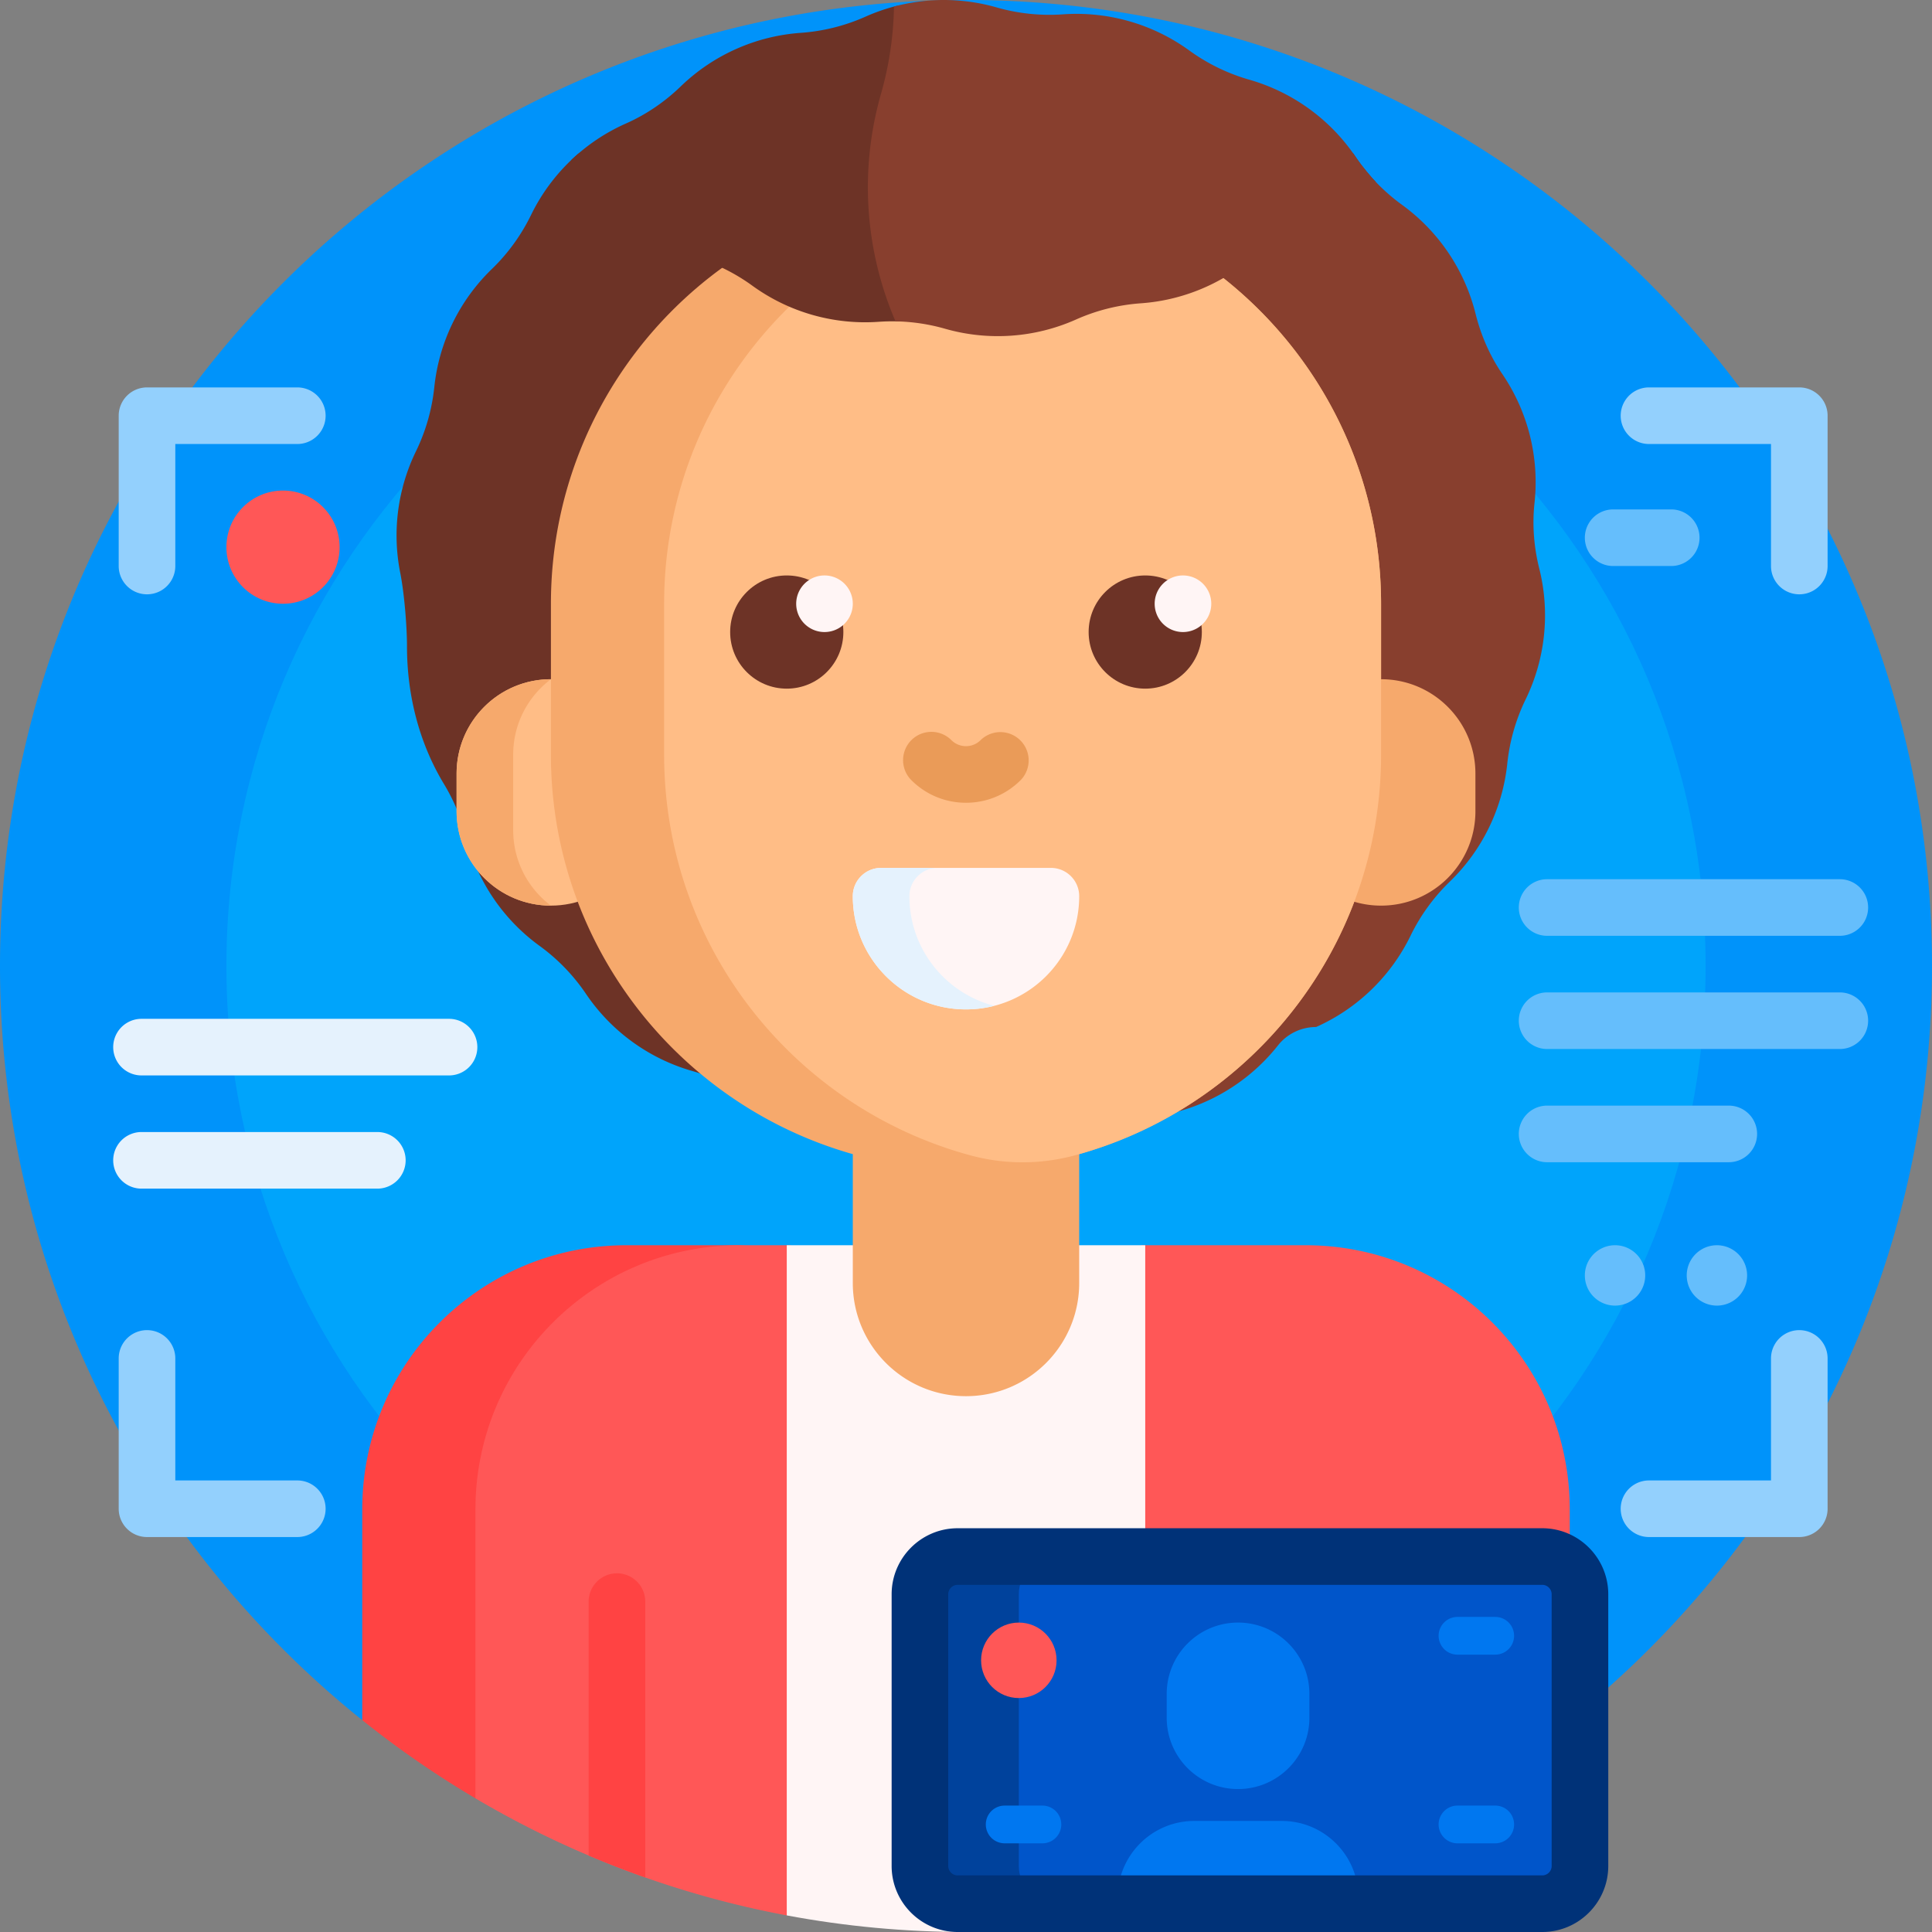
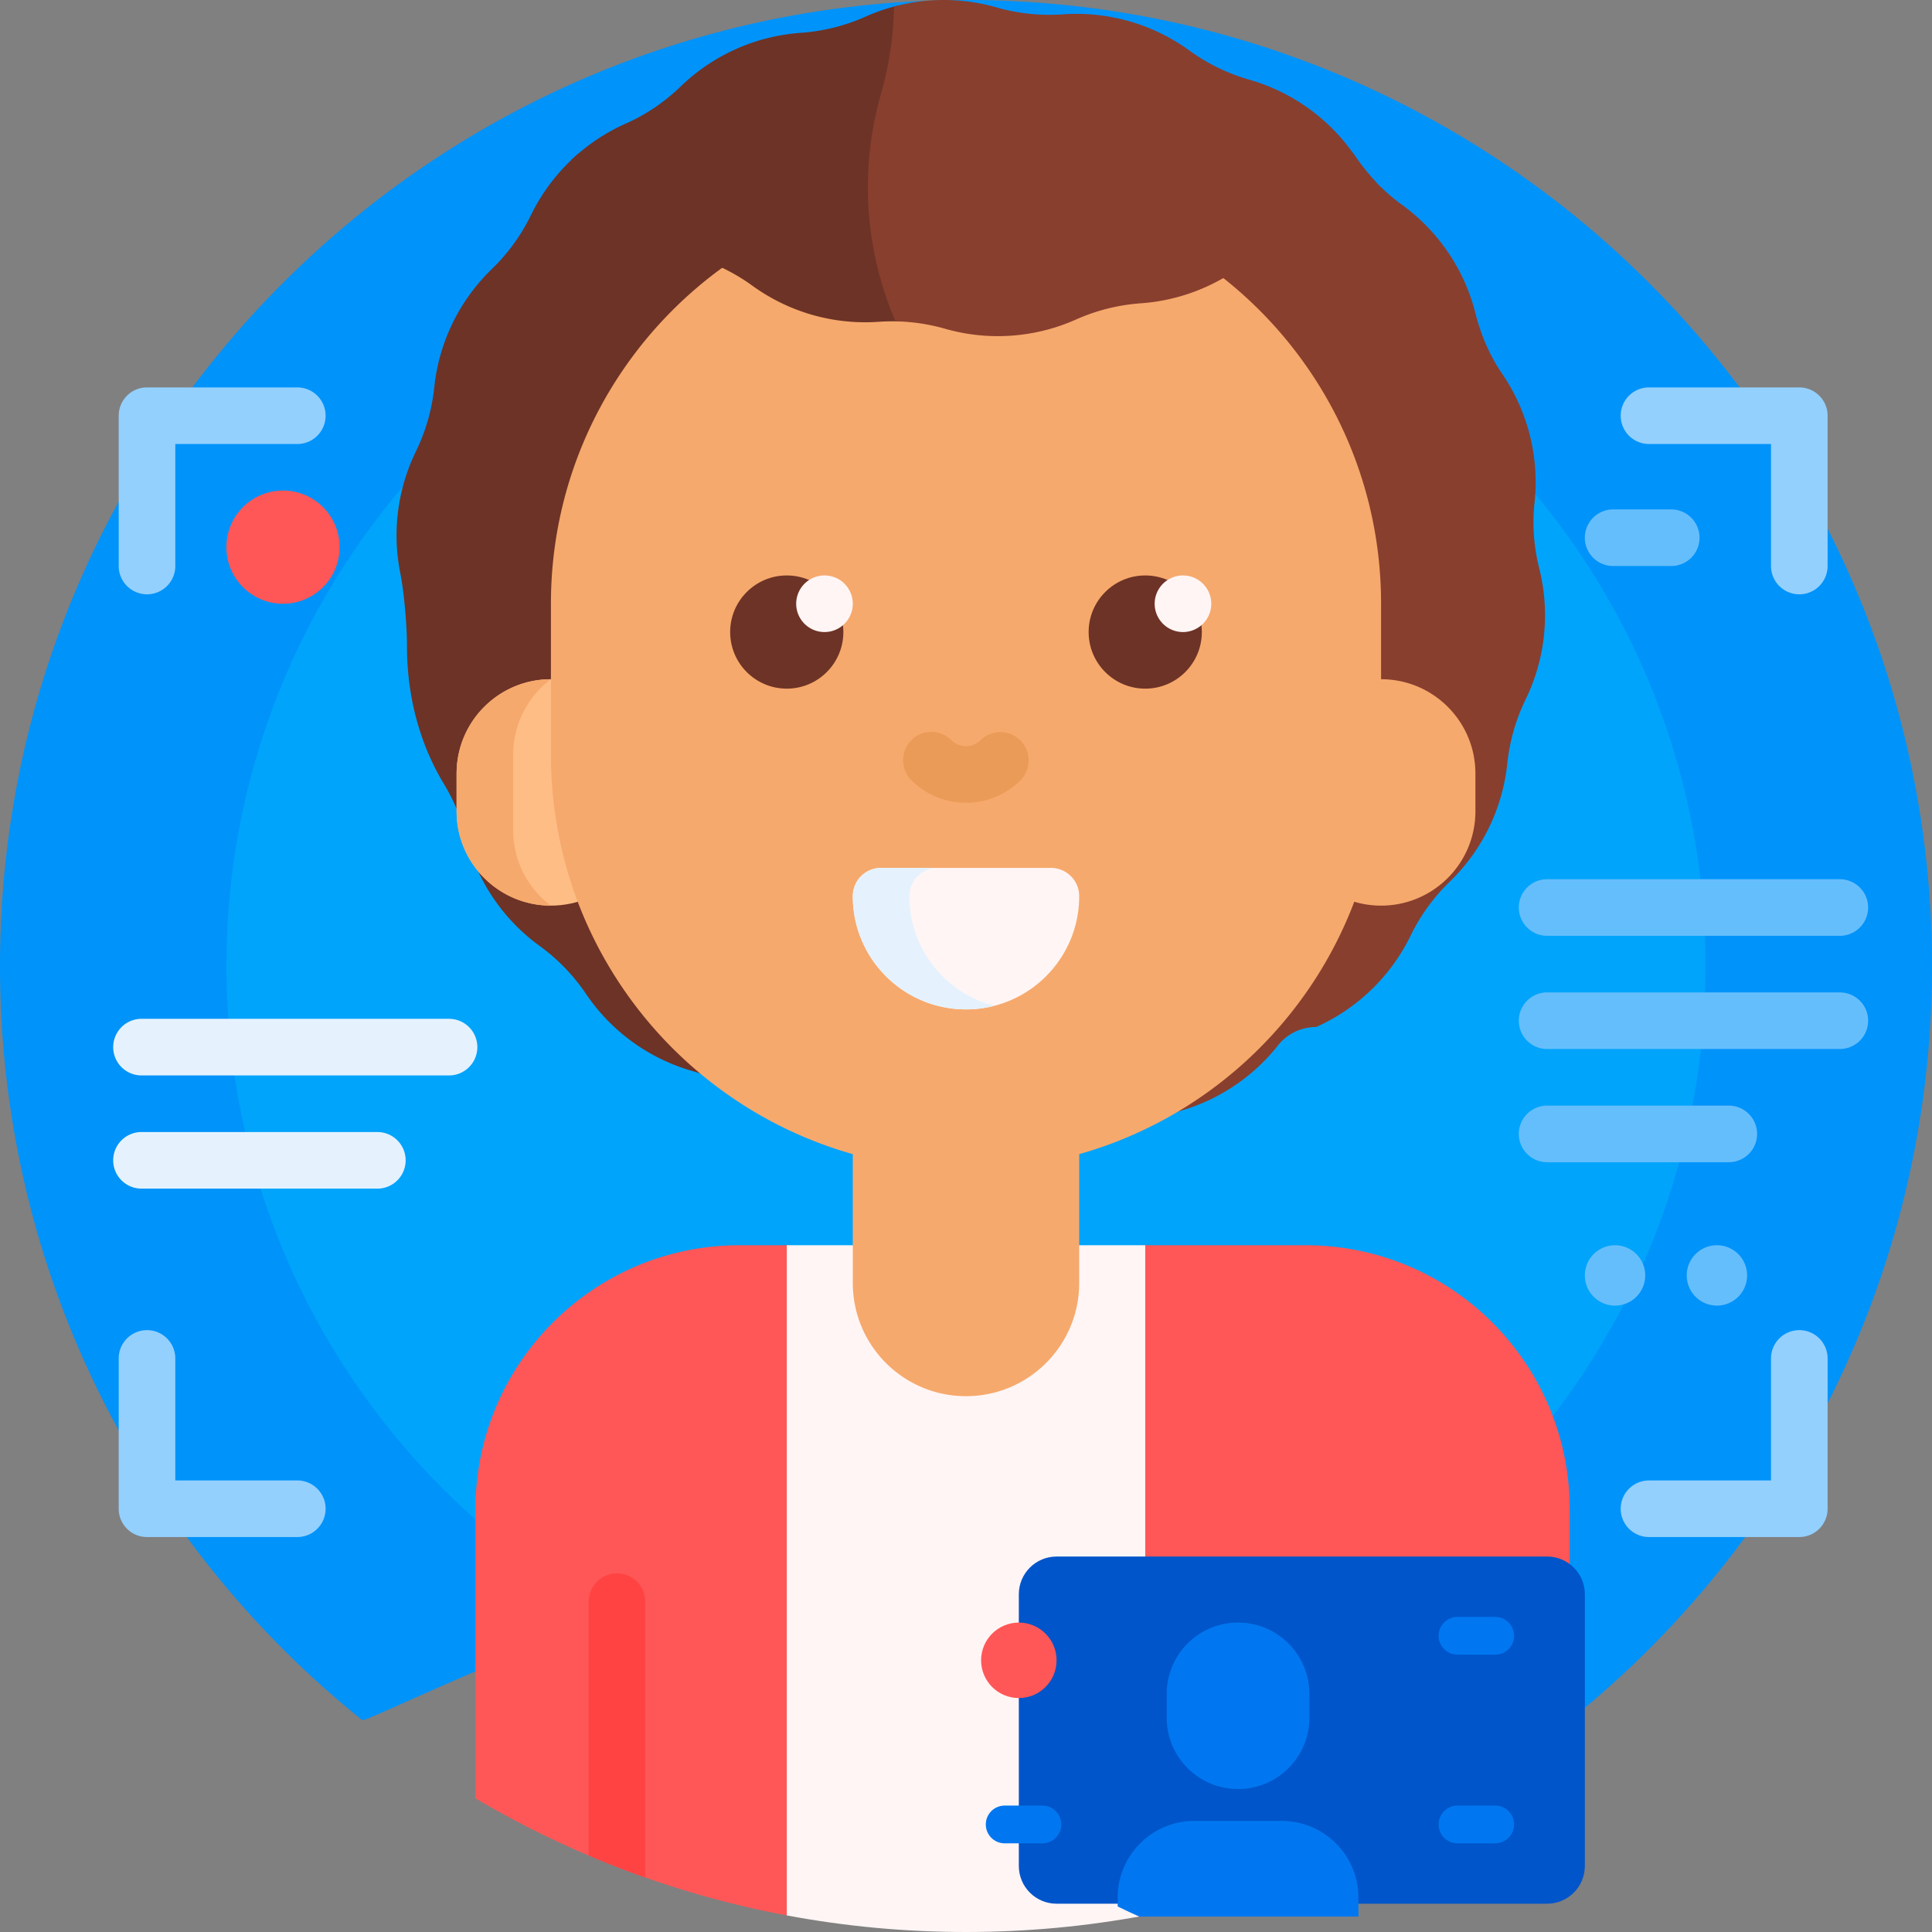
<svg xmlns="http://www.w3.org/2000/svg" version="1.1" width="512" height="512" x="0" y="0" viewBox="0 0 512 512" style="enable-background:new 0 0 512 512" xml:space="preserve" class="">
  <rect x="0" y="0" width="512" height="512" fill="#808080" stroke="none" />
  <g>
    <path fill="#0093fa" d="M0 256C0 114.615 114.615 0 256 0s256 114.615 256 256c0 82.631-39.149 156.118-99.912 202.926-43.204-33.281-97.335-53.074-156.088-53.074s-158.706 51.038-160 50a257.042 257.042 0 0 1-6-4.961C34.925 403.935 0 334.046 0 256z" data-original="#0093fa" class="" />
    <path fill="#00a4fb" d="M452 256c0 108.248-87.752 196-196 196S60 364.248 60 256 147.752 60 256 60s196 87.752 196 196z" data-original="#00a4fb" />
    <path fill="#6d3326" d="M364.61 48.22a64.31 64.31 0 0 1-11.603-4.047 50.702 50.702 0 0 0 5.545-3.614c.237.334.471.67.701 1.011a51.08 51.08 0 0 0 5.357 6.65zm-78.163 239.273a64.3 64.3 0 0 0-15.524-16.055 64.306 64.306 0 0 1-24.62-36.45 64.262 64.262 0 0 0-9.097-20.397 64.301 64.301 0 0 1-10.668-42.673c0-7.217-1.061-18.932-2.391-26.026a64.303 64.303 0 0 1 5.389-39.999 64.29 64.29 0 0 0 6.142-21.471 64.24 64.24 0 0 1 1.66-9.259 50.569 50.569 0 0 0-4.488.118 50.913 50.913 0 0 1-33.481-9.577 50.916 50.916 0 0 0-15.896-7.741 50.91 50.91 0 0 1-25.338-16.633c-1.288-1.568-3.632-1.704-5.159-.369a50.897 50.897 0 0 0-12.253 16.029 50.935 50.935 0 0 1-10.383 14.311 50.914 50.914 0 0 0-15.246 31.309 50.904 50.904 0 0 1-4.863 16.999 50.907 50.907 0 0 0-4.159 32.224c1.055 5.299 1.786 14.08 1.786 19.482 0 12.815 3.179 25.525 9.814 36.489a50.922 50.922 0 0 1 5.834 14.009 50.906 50.906 0 0 0 19.492 28.858 50.913 50.913 0 0 1 12.29 12.71 50.912 50.912 0 0 0 28.186 20.451 50.894 50.894 0 0 1 15.896 7.741 50.913 50.913 0 0 0 33.481 9.578 50.918 50.918 0 0 1 17.585 1.837 50.91 50.91 0 0 0 34.738-2.451 50.96 50.96 0 0 1 9.502-3.159 64.329 64.329 0 0 1-8.229-9.885z" data-original="#6d3326" class="" />
    <path fill="#883f2e" d="M407.928 150.707a50.908 50.908 0 0 1-3.618 34.635 50.904 50.904 0 0 0-4.863 16.999 50.914 50.914 0 0 1-15.246 31.309 50.906 50.906 0 0 0-10.383 14.311 50.91 50.91 0 0 1-25.035 24.207c-3.93 0-7.658 1.781-10.096 4.863a50.912 50.912 0 0 1-36.36 19.217 50.915 50.915 0 0 0-12.338 2.428C252.552 254.163 230 196.715 230 134c0-20.25 2.351-39.95 6.796-58.844 4.609.033 9.198.691 13.64 1.962a50.91 50.91 0 0 0 34.738-2.451 50.934 50.934 0 0 1 17.153-4.289h.447c11.459 0 22.266-4.873 30.257-13.087a50.905 50.905 0 0 1 15.752-10.993 50.824 50.824 0 0 0 5.654-2.96c2.368-1.436 5.434-.881 7.112 1.322.371.488.714.924.982 1.241a50.917 50.917 0 0 0 9.014 8.378 50.905 50.905 0 0 1 19.491 28.858c1.424 5.696 3.769 11.113 7.077 15.963a50.91 50.91 0 0 1 8.548 34.19c-.637 5.838-.157 11.722 1.267 17.417z" data-original="#883f2e" class="" />
-     <path fill="#ff4343" d="M166 330h34c-38.66 0-70 31.34-70 70v77.213a255.207 255.207 0 0 1-3.045-1.753c-.319-.186-.637 1.31-.955 1.122a256.547 256.547 0 0 1-30-20.731V400c0-38.66 31.34-70 70-70z" data-original="#ff4343" />
    <path fill="#ff5757" d="M211 505.766c-.618-.11-1.236-.222-1.853-.336-.216-.04-.431 2.211-.647 2.171a254.326 254.326 0 0 1-82.5-31.019V400c0-38.66 31.34-70 70-70h13.032c1.087 0 1.968.881 1.968 1.968zM346 330h-43.053a1.947 1.947 0 0 0-1.947 1.947v176.11c42.998-7.625 82.288-25.982 115-52.205V400c0-38.66-31.34-70-70-70z" data-original="#ff5757" />
    <path fill="#ff4343" d="M171 424.448v73.102a254.351 254.351 0 0 1-15-5.819v-67.284a7.5 7.5 0 1 1 15 .001zm177.5-7.5a7.5 7.5 0 0 0-7.5 7.5v73.102a254.341 254.341 0 0 0 15-5.818v-67.284a7.5 7.5 0 0 0-7.5-7.5z" data-original="#ff4343" />
    <path fill="#fff5f5" d="M303.5 330v177.602C288.108 510.489 272.23 512 256 512s-32.108-1.511-47.5-4.398V330z" data-original="#fff5f5" />
    <path fill="#ffbd86" d="M171 205v10c0 13.807-11.193 25-25 25s-25-11.193-25-25v-10c0-13.807 11.193-25 25-25s25 11.193 25 25z" data-original="#ffbd86" />
    <path fill="#f6a96c" d="M136 200v20c0 8.178 3.927 15.439 9.998 20-13.806-.001-24.998-11.194-24.998-25v-10c0-13.806 11.192-24.999 24.998-25-6.071 4.561-9.998 11.822-9.998 20zm230-20v-20c0-60.751-49.249-110-110-110S146 99.249 146 160v40c0 50.351 33.83 92.801 80 105.859V340c0 16.569 13.431 30 30 30s30-13.431 30-30v-34.141c33.586-9.499 60.641-34.551 72.895-66.883A25.02 25.02 0 0 0 366 240c13.807 0 25-11.193 25-25v-10c0-13.807-11.193-25-25-25z" data-original="#f6a96c" />
-     <path fill="#ffbd86" d="M366 160v40c0 50.792-34.425 93.543-81.216 106.195a52.848 52.848 0 0 1-27.568 0C210.425 293.543 176 250.792 176 200v-40c0-55.663 41.345-101.669 95-108.985 53.655 7.316 95 53.322 95 108.985z" data-original="#ffbd86" />
    <path fill="#ea9b58" d="M241.5 206.731a7.5 7.5 0 0 1 10.606-10.607c1.042 1.042 2.424 1.616 3.893 1.616s2.851-.574 3.893-1.616a7.501 7.501 0 0 1 10.606 10.607c-3.875 3.875-9.024 6.009-14.5 6.009s-10.623-2.134-14.498-6.009z" data-original="#ea9b58" />
    <path fill="#6d3326" d="M223.5 167.5c0 8.284-6.716 15-15 15s-15-6.716-15-15 6.716-15 15-15 15 6.716 15 15zm80-15c-8.284 0-15 6.716-15 15s6.716 15 15 15 15-6.716 15-15-6.716-15-15-15z" data-original="#6d3326" class="" />
    <path fill="#fff5f5" d="M226 160a7.5 7.5 0 1 1-15 0 7.5 7.5 0 0 1 15 0zm87.5-7.5a7.5 7.5 0 1 0 0 15 7.5 7.5 0 0 0 0-15zM286 237.5c0 16.569-13.431 30-30 30-16.568 0-30-13.431-30-30a7.5 7.5 0 0 1 7.5-7.5h45a7.5 7.5 0 0 1 7.5 7.5z" data-original="#fff5f5" />
    <path fill="#e5f2fd" d="M263.5 266.555c-2.397.617-4.91.945-7.5.945-16.568 0-30-13.431-30-30a7.5 7.5 0 0 1 7.5-7.5h15a7.5 7.5 0 0 0-7.5 7.5c0 13.979 9.561 25.725 22.5 29.055z" data-original="#e5f2fd" />
    <path fill="#6d3326" d="M239.948 82.905c.307 1.174-.581 2.32-1.794 2.279a50.745 50.745 0 0 0-5.303.097 50.913 50.913 0 0 1-33.481-9.577 50.916 50.916 0 0 0-15.896-7.741 50.912 50.912 0 0 1-28.186-20.451 50.928 50.928 0 0 0-3.92-5.08 50.894 50.894 0 0 1 14.502-9.697c5.399-2.393 10.297-5.743 14.542-9.847a50.909 50.909 0 0 1 31.804-14.184 50.91 50.91 0 0 0 17.153-4.288 50.835 50.835 0 0 1 7.931-2.777c1.973-.513 3.835 1.145 3.544 3.163a140.538 140.538 0 0 1-1.998 10.839c-4.991 22.133-4.566 45.576 1.102 67.264z" data-original="#6d3326" class="" />
    <path fill="#883f2e" d="M363.174 46.65a50.899 50.899 0 0 1-14.392 9.648 50.919 50.919 0 0 0-14.652 9.896 50.904 50.904 0 0 1-31.804 14.184 50.91 50.91 0 0 0-17.153 4.289 50.91 50.91 0 0 1-34.738 2.451 50.888 50.888 0 0 0-13.11-1.955 89.874 89.874 0 0 1-3.86-60.26 89.882 89.882 0 0 0 3.453-23.165 50.909 50.909 0 0 1 27.187.225A50.894 50.894 0 0 0 281.69 3.8a50.906 50.906 0 0 1 33.481 9.578 50.916 50.916 0 0 0 15.896 7.741 50.912 50.912 0 0 1 28.186 20.451 51.17 51.17 0 0 0 3.921 5.08z" data-original="#883f2e" class="" />
-     <path fill="#00429c" d="M408.707 504.5H253.793c-5.523 0-10-4.477-10-10v-72c0-5.523 4.477-10 10-10h154.915c5.523 0 10 4.477 10 10v72c-.001 5.523-4.478 10-10.001 10z" data-original="#00429c" />
    <path fill="#0055ca" d="M410 504.5H280c-5.523 0-10-4.477-10-10v-72c0-5.523 4.477-10 10-10h130c5.523 0 10 4.477 10 10v72c0 5.523-4.477 10-10 10z" data-original="#0055ca" />
    <path fill="#0077f0" d="M360 502.892v5.022h-58.059a172.77 172.77 0 0 1-5.749-2.686v-2.335c0-11.225 9.1-20.325 20.325-20.325h23.158C350.9 482.566 360 491.666 360 502.892zm-31.904-28.774c10.442 0 18.908-8.465 18.908-18.908v-6.303c0-10.442-8.465-18.908-18.908-18.908s-18.908 8.465-18.908 18.908v6.303c0 10.443 8.465 18.908 18.908 18.908zM281.25 483.5a5 5 0 0 0-5-5h-10a5 5 0 0 0 0 10h10a5 5 0 0 0 5-5zm115-45h-10a5 5 0 0 1 0-10h10a5 5 0 0 1 0 10zm5 45a5 5 0 0 0-5-5h-10a5 5 0 0 0 0 10h10a5 5 0 0 0 5-5z" data-original="#0077f0" />
-     <path fill="#003278" d="M408.708 512H253.792c-9.649 0-17.5-7.851-17.5-17.5v-72c0-9.649 7.851-17.5 17.5-17.5h154.915c9.649 0 17.5 7.851 17.5 17.5v72c.001 9.649-7.85 17.5-17.499 17.5zm-154.916-92a2.503 2.503 0 0 0-2.5 2.5v72c0 1.378 1.122 2.5 2.5 2.5h154.915c1.378 0 2.5-1.122 2.5-2.5v-72c0-1.378-1.122-2.5-2.5-2.5z" data-original="#003278" />
    <path fill="#93d0fd" d="M484.333 360v39.833a7.5 7.5 0 0 1-7.5 7.5H437a7.5 7.5 0 0 1 0-15h32.333V360a7.5 7.5 0 0 1 15 0zM78.792 392.333H46.458V360a7.5 7.5 0 0 0-15 0v39.833a7.5 7.5 0 0 0 7.5 7.5h39.833a7.5 7.5 0 0 0 .001-15zm398.041-289.666H437a7.5 7.5 0 0 0 0 15h32.333V150a7.5 7.5 0 0 0 15 0v-39.833c0-4.143-3.357-7.5-7.5-7.5zm-398.041 0H38.958a7.5 7.5 0 0 0-7.5 7.5V150a7.5 7.5 0 0 0 15 0v-32.333h32.333a7.5 7.5 0 0 0 .001-15z" data-original="#93d0fd" />
    <path fill="#65befc" d="M487.574 248H410a7.5 7.5 0 0 1 0-15h77.574a7.5 7.5 0 0 1 0 15zm7.5 22.5a7.5 7.5 0 0 0-7.5-7.5H410a7.5 7.5 0 0 0 0 15h77.574a7.5 7.5 0 0 0 7.5-7.5zm-29.425 30a7.5 7.5 0 0 0-7.5-7.5H410a7.5 7.5 0 0 0 0 15h48.149a7.5 7.5 0 0 0 7.5-7.5zM455 330a8 8 0 1 0 0 16 8 8 0 0 0 0-16zm-19 8a8 8 0 1 1-16 0 8 8 0 0 1 16 0zm6.894-188H427.5a7.5 7.5 0 0 1 0-15h15.394a7.5 7.5 0 0 1 0 15z" data-original="#65befc" />
    <path fill="#e5f2fd" d="M107.5 307.5a7.5 7.5 0 0 1-7.5 7.5H37.5a7.5 7.5 0 0 1 0-15H100a7.5 7.5 0 0 1 7.5 7.5zM119 270H37.5a7.5 7.5 0 0 0 0 15H119a7.5 7.5 0 0 0 0-15z" data-original="#e5f2fd" />
    <path fill="#ff5757" d="M75 130c8.284 0 15 6.716 15 15s-6.716 15-15 15-15-6.716-15-15 6.716-15 15-15zm185 310c0 5.523 4.477 10 10 10s10-4.477 10-10-4.477-10-10-10-10 4.477-10 10z" data-original="#ff5757" />
  </g>
</svg>